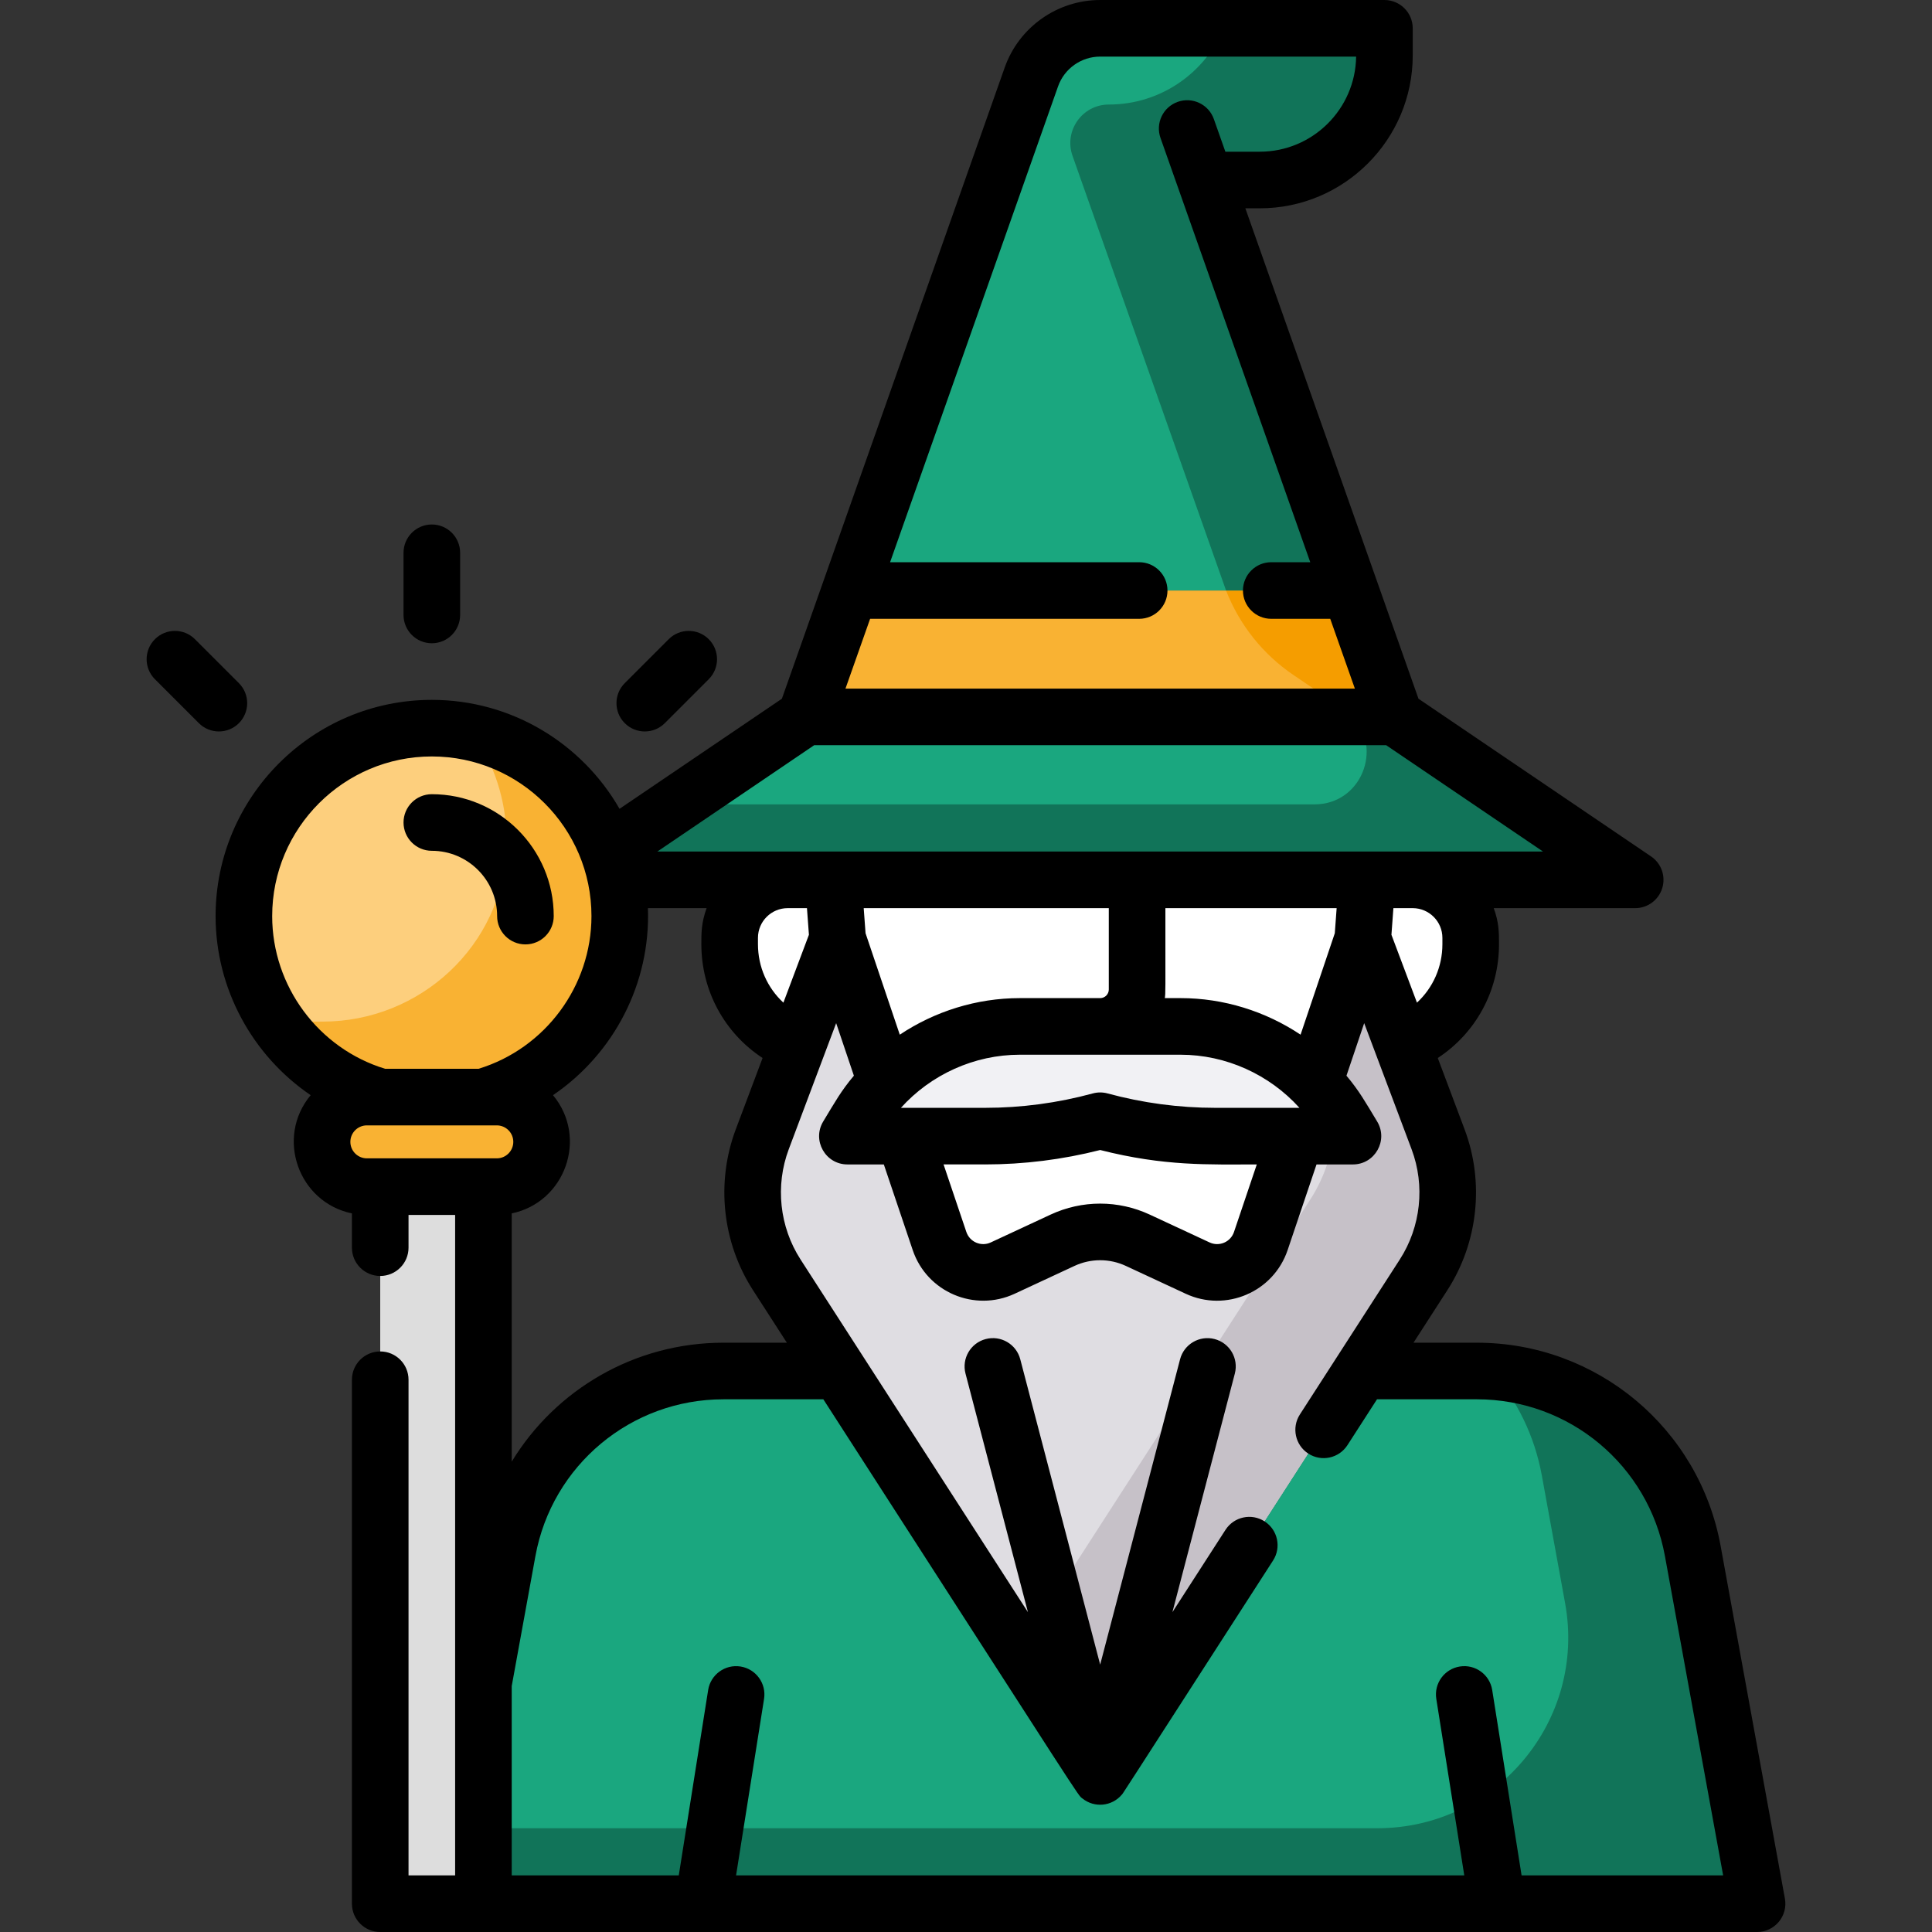
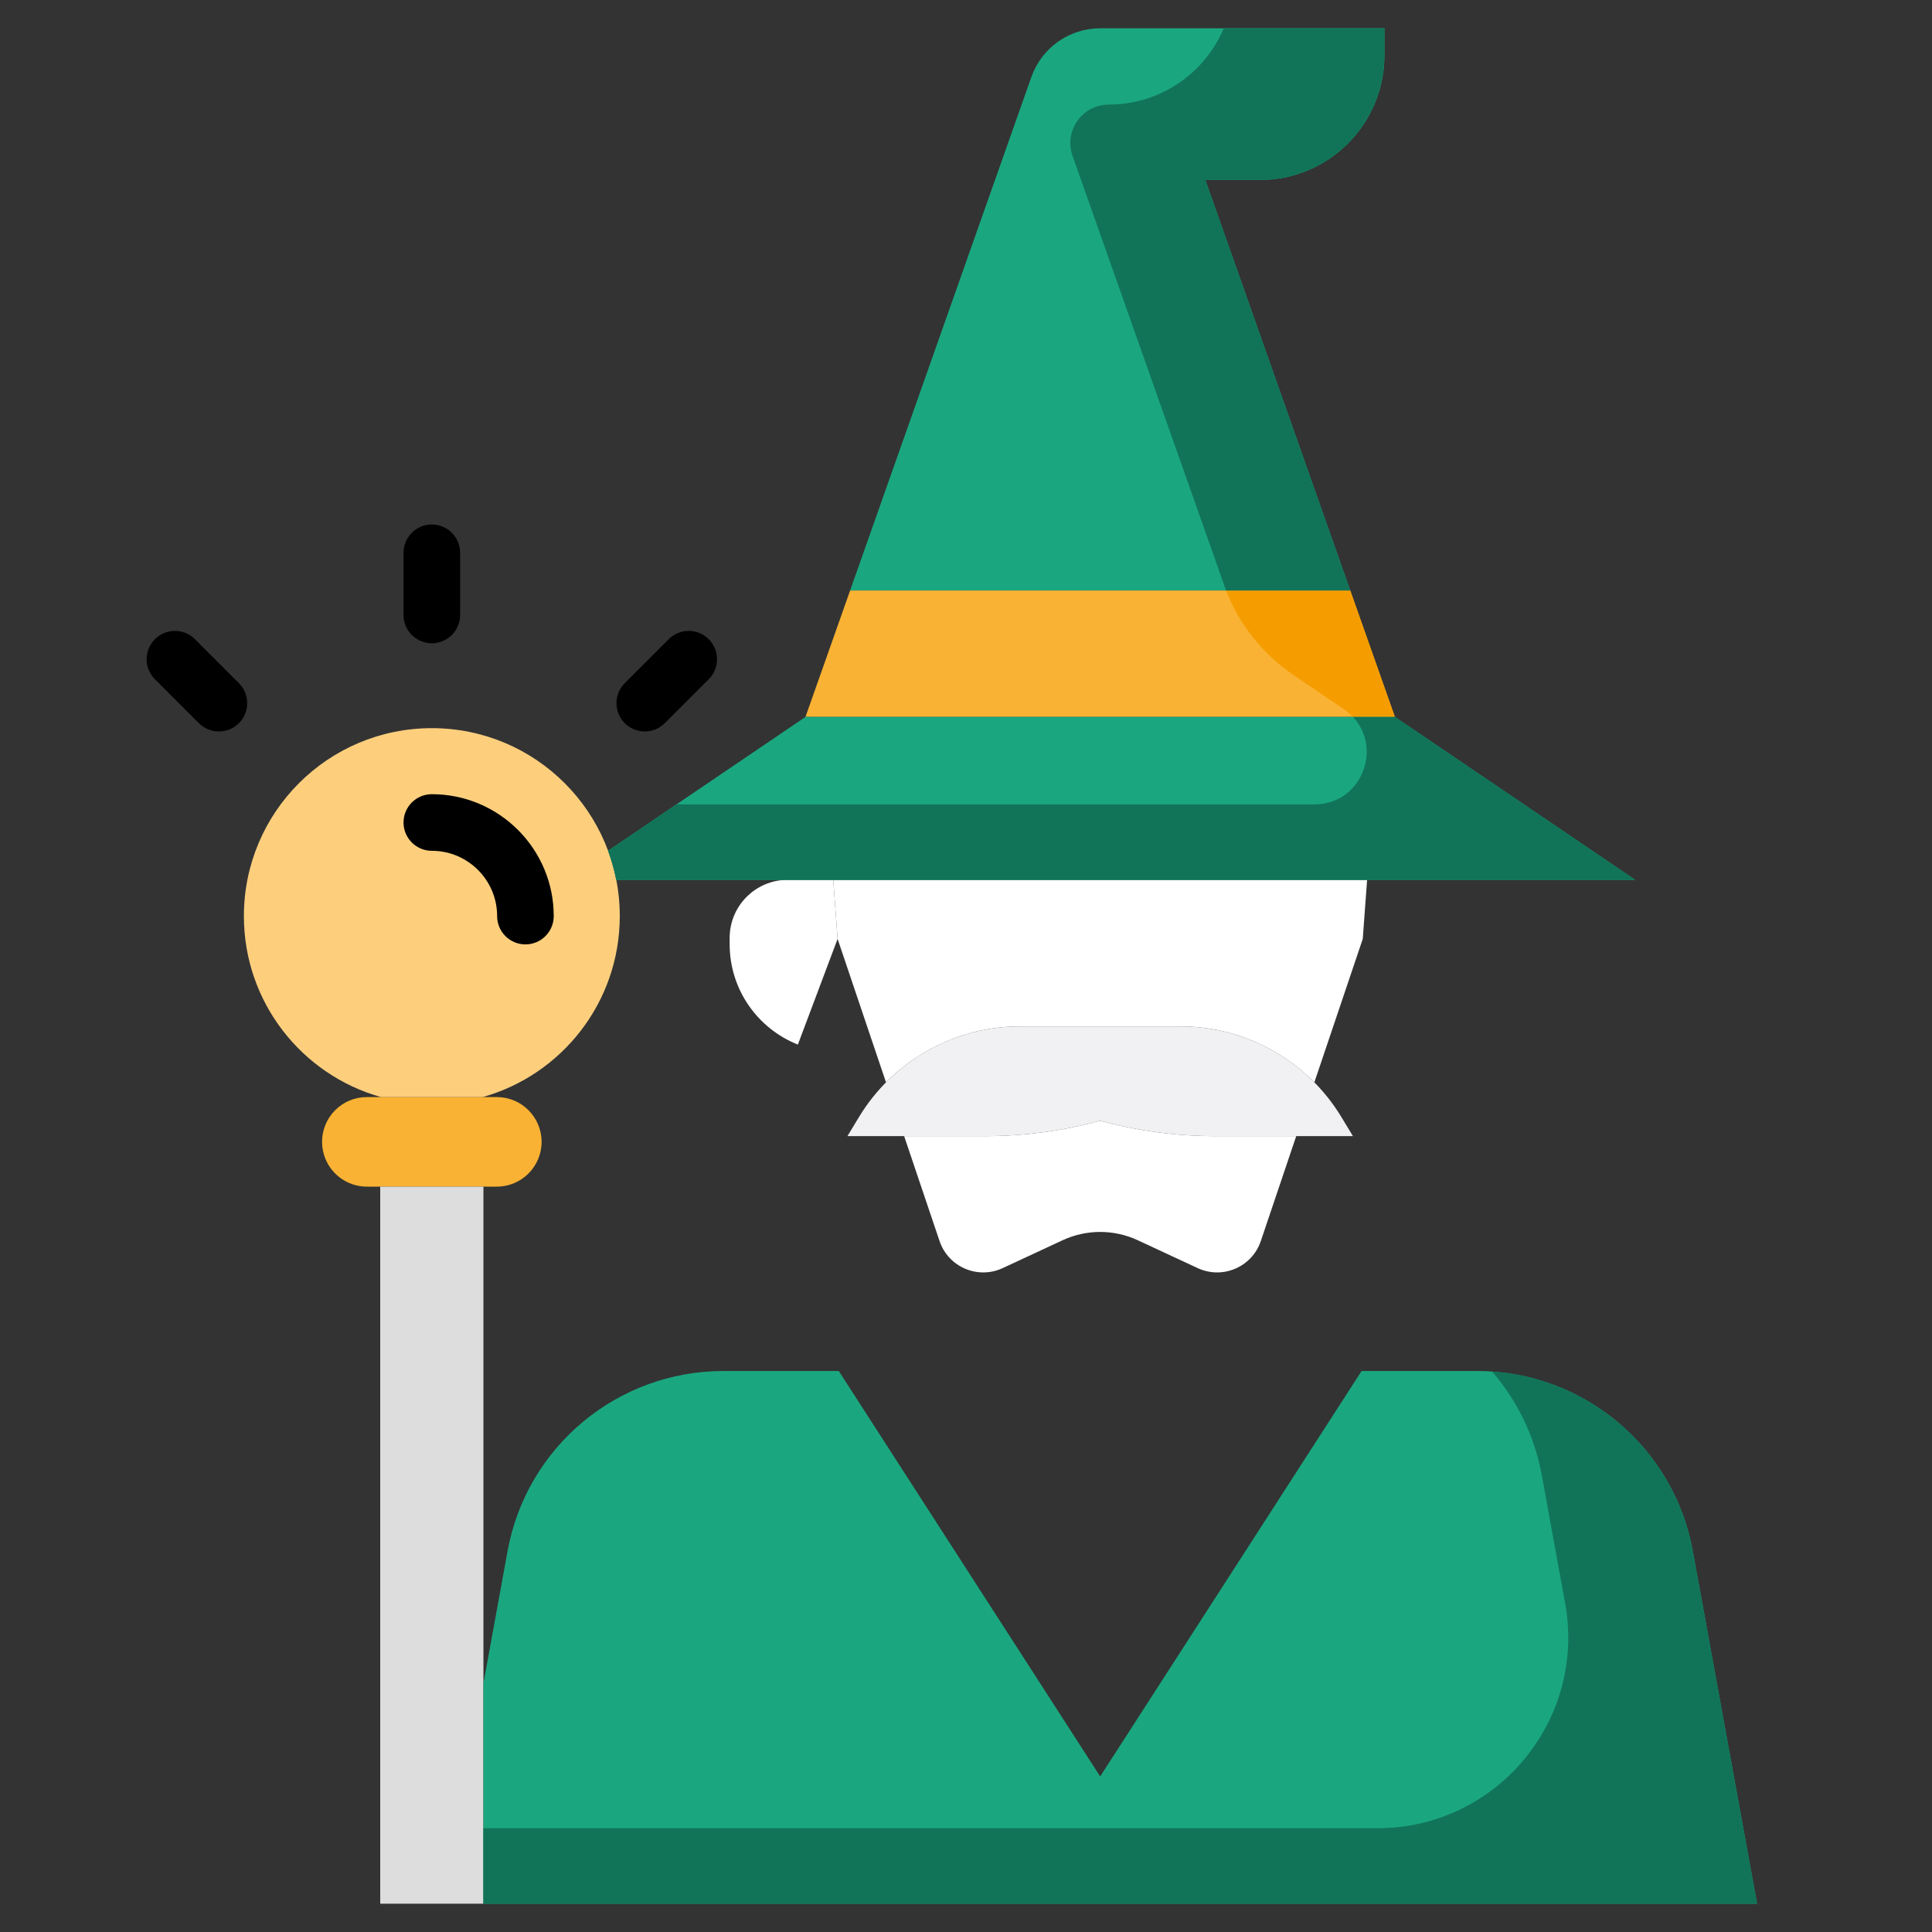
<svg xmlns="http://www.w3.org/2000/svg" version="1.1" width="512" height="512" x="0" y="0" viewBox="0 0 512 512" style="enable-background:new 0 0 512 512" xml:space="preserve" class="">
  <rect x="0" y="0" width="512" height="512" fill="#333333" stroke="none" />
  <g>
    <path d="m319.432 47.703h14.424c18.244 0 33.033-14.789 33.033-33.033v-7.17h-75.33c-8.199 0-15.506 5.17-18.235 12.901l-48.04 136.093h132.551z" fill="#1aa77f" data-original="#8993da" style="" />
    <path d="m225.283 156.495-11.823 33.494h156.198l-11.824-33.494z" fill="#f9b233" data-original="#f9f48e" style="" class="" />
-     <path d="m374.375 233.168h-12.077l-1.153 15.649 10.528 28.005c10.588-4.189 18.078-14.518 18.078-26.596v-1.682c0-8.492-6.884-15.376-15.376-15.376z" fill="#ffffff" data-original="#eaac9d" style="" class="" />
    <path d="m211.444 276.822 10.528-28.005-1.153-15.649h-12.077c-8.492 0-15.376 6.884-15.376 15.376v1.682c0 12.079 7.49 22.407 18.078 26.596z" fill="#ffffff" data-original="#eaac9d" style="" class="" />
    <path d="m355.499 296.056c-9.028-14.926-25.203-24.045-42.647-24.045h-42.586c-17.444 0-33.619 9.12-42.647 24.046l-3.043 5.031h36.439c10.317 0 20.588-1.371 30.544-4.077 9.956 2.706 20.227 4.077 30.544 4.077h36.439z" fill="#f1f1f4" data-original="#f1f1f4" style="" class="" />
    <path d="m322.103 301.088c-10.317 0-20.588-1.371-30.544-4.077-9.956 2.706-20.227 4.077-30.544 4.077h-21.406l9.38 27.799c2.328 6.898 10.133 10.245 16.734 7.174l15.856-7.375c6.328-2.943 13.632-2.943 19.96 0l15.856 7.375c6.602 3.07 14.407-.276 16.734-7.174l9.379-27.799z" fill="#ffffff" data-original="#ffcbbe" style="" class="" />
    <path d="m220.82 233.168 1.152 15.649 12.827 38.016c9.253-9.371 21.98-14.822 35.467-14.822h42.586c13.486 0 26.214 5.451 35.467 14.822l12.827-38.016 1.153-15.649z" fill="#ffffff" data-original="#ffcbbe" style="" class="" />
-     <path d="m381.109 301.919-19.963-53.103-12.827 38.016c2.715 2.75 5.132 5.837 7.18 9.224l3.043 5.031h-15.033l-9.379 27.799c-2.328 6.899-10.133 10.245-16.734 7.174l-15.856-7.375c-6.328-2.943-13.632-2.943-19.96 0l-15.856 7.375c-6.602 3.07-14.407-.276-16.734-7.174l-9.379-27.799h-15.033l3.043-5.031c2.048-3.387 4.465-6.474 7.18-9.224l-12.827-38.016-19.963 53.103c-4.476 11.907-3.051 25.23 3.842 35.921l85.708 132.935 85.708-132.935c6.891-10.691 8.316-24.014 3.84-35.921z" fill="#dfdde2" data-original="#dfdde2" style="" />
-     <path d="m381.109 301.919-19.963-53.103-10.633 31.516.597 1.587c1.367 3.636 2.183 7.405 2.462 11.19.674.955 1.318 1.938 1.928 2.947l3.043 5.031h-5.179c-.743 5.892-2.791 11.625-6.096 16.752l-77.157 119.671 21.448 33.265 85.708-132.935c6.893-10.691 8.318-24.014 3.842-35.921z" fill="#c6c1c8" data-original="#c6c1c8" style="" />
    <path d="m131.66 290.736h-34.442c-6.555 0-11.868 5.314-11.868 11.868 0 6.555 5.314 11.868 11.868 11.868h34.442c6.555 0 11.868-5.314 11.868-11.868s-5.313-11.868-11.868-11.868z" fill="#f9b233" data-original="#f9f48e" style="" class="" />
    <path d="m100.764 314.473h27.35v190.027h-27.35z" fill="#dddddd" data-original="#e2bcaf" style="" class="" />
    <path d="m114.439 192.97c-27.507 0-49.806 22.299-49.806 49.806 0 22.836 15.369 42.082 36.327 47.96h26.958c20.958-5.878 36.327-25.124 36.327-47.96 0-27.507-22.299-49.806-49.806-49.806z" fill="#fdcf7d" data-original="#d3effb" style="" class="" />
-     <path d="m125.19 194.134c5.705 8.102 9.056 17.981 9.056 28.642 0 .634-.012 1.266-.035 1.894-.968 25.871-22.833 46.066-48.722 46.066h-2.025c-3.798 0-7.506-.435-11.073-1.256 6.504 10.219 16.63 17.907 28.57 21.256h26.958c20.958-5.878 36.327-25.124 36.327-47.96-.001-23.816-16.717-43.727-39.056-48.642z" fill="#f9b233" data-original="#b1e4f9" style="" class="" />
    <path d="m163.319 233.168h270.022l-63.683-43.179h-156.198l-52.309 35.468c.92 2.483 1.649 5.059 2.168 7.711z" fill="#1aa77f" data-original="#8993da" style="" />
    <path d="m342.785 178.89 13.306 9.022c.929.63 1.744 1.328 2.451 2.078h11.116l-11.823-33.495h-32.913c3.543 9.09 9.767 16.905 17.863 22.395z" fill="#f59d00" data-original="#f6e738" style="" class="" />
    <path d="m369.658 189.989h-11.116c7.872 8.348 2.289 23.179-10.206 23.179h-169.062l-18.124 12.288c.921 2.483 1.65 5.06 2.168 7.712h270.022z" fill="#117459" data-original="#707dd3" style="" class="" />
    <path d="m324.304 7.5c-5.008 11.871-16.755 20.203-30.449 20.203-7.041 0-11.966 6.962-9.623 13.601 0 0 40.5 114.706 40.688 115.19h32.913l-38.402-108.791h14.424c18.244 0 33.033-14.789 33.033-33.033v-7.17z" fill="#117459" data-original="#707dd3" style="" class="" />
    <path d="m448.604 411.033c-5.035-27.625-29.1-47.701-57.181-47.701h-30.592l-69.273 107.443-69.273-107.443h-30.592c-28.08 0-52.146 20.075-57.181 47.701l-6.399 35.108v58.36h337.527z" fill="#1aa77f" data-original="#8993da" style="" />
    <path d="m448.604 411.033c-4.794-26.306-26.845-45.766-53.186-47.564 6.599 7.635 11.27 17.053 13.186 27.564l6.166 33.831c5.659 31.047-18.19 59.636-49.749 59.636h-236.907v20h337.526z" fill="#117459" data-original="#707dd3" style="" class="" />
-     <path d="m82.328 290.232c-9.353 11.238-3.264 28.377 10.936 31.335v9.079c0 4.142 3.357 7.5 7.5 7.5s7.5-3.358 7.5-7.5v-8.673h12.35v175.027h-12.35v-131.354c0-4.142-3.357-7.5-7.5-7.5s-7.5 3.358-7.5 7.5v138.854c0 4.142 3.357 7.5 7.5 7.5h364.876c4.666 0 8.219-4.23 7.379-8.845l-17.036-93.467c-5.688-31.207-32.839-53.856-64.56-53.856h-16.833l8.979-13.927c8.142-12.627 9.846-28.562 4.559-42.625l-7.104-18.898c10.043-6.577 16.227-17.768 16.227-30.156 0-3.063.005-5.746-1.397-9.558h37.486c3.294 0 6.203-2.149 7.17-5.298s-.234-6.561-2.961-8.409l-61.641-41.795c-16.055-45.479-29.834-84.515-45.877-129.963h3.823c22.35 0 40.533-18.183 40.533-40.533v-7.17c0-4.142-3.357-7.5-7.5-7.5h-75.33c-11.356 0-21.526 7.195-25.308 17.904-25.223 71.454-31.268 88.579-59.042 167.262l-43.029 29.175c-9.892-17.236-28.483-28.871-49.74-28.871-31.599 0-57.307 25.708-57.307 57.306.002 19.32 9.802 36.988 25.197 47.456zm14.891 16.741c-2.408 0-4.368-1.959-4.368-4.368s1.96-4.368 4.368-4.368h34.441c2.408 0 4.368 1.959 4.368 4.368s-1.96 4.368-4.368 4.368c-11.605 0-24.434 0-34.441 0zm273.744 26.803c-2.679 4.155-21.162 32.823-26.483 41.077-2.244 3.481-1.241 8.123 2.239 10.368 3.479 2.24 8.119 1.247 10.368-2.24l7.833-12.15h26.503c24.47 0 45.414 17.473 49.802 41.546l15.425 84.623h-53.413l-7.788-49.125c-.647-4.09-4.478-6.883-8.582-6.233-4.091.649-6.881 4.491-6.232 8.582l7.415 46.776h-192.983l7.416-46.776c.648-4.091-2.142-7.933-6.232-8.582-4.098-.646-7.934 2.143-8.582 6.233l-7.788 49.125h-44.267v-50.179l6.278-34.443c4.388-24.073 25.332-41.546 49.802-41.546h26.503c70.683 109.63 67.252 104.641 68.643 105.773 3.185 2.578 7.833 2.11 10.452-.995.459-.545-2.269 3.632 40.085-62.059 2.244-3.481 1.241-8.123-2.239-10.367-3.481-2.244-8.122-1.243-10.368 2.239l-14.069 21.821 16.543-63.225c1.049-4.007-1.351-8.105-5.357-9.154-4.008-1.048-8.106 1.35-9.154 5.357l-21.175 80.925-21.175-80.925c-1.048-4.007-5.142-6.408-9.154-5.357-4.007 1.049-6.406 5.147-5.357 9.154l16.543 63.224c-4.723-7.325-42.173-65.411-60.261-93.466-5.58-8.656-6.748-19.578-3.124-29.218l12.561-33.413 4.698 13.925c-3.409 4.058-4.955 6.884-8.131 12.136-3.014 4.985.575 11.381 6.418 11.381h9.647l7.658 22.696c3.771 11.176 16.417 16.501 27.004 11.577l15.855-7.375c4.333-2.016 9.302-2.015 13.635 0l15.856 7.375c10.628 4.944 23.243-.433 27.004-11.577l7.657-22.696h9.648c5.827 0 9.44-6.383 6.418-11.381-3.105-5.134-4.741-8.1-8.131-12.135l4.698-13.925 12.561 33.413c3.626 9.639 2.458 20.561-3.123 29.216zm-170.097-83.55v-1.682c0-4.343 3.533-7.876 7.876-7.876h5.11l.519 7.053-6.764 17.992c-4.231-3.906-6.741-9.454-6.741-15.487zm111.986 29.285c12.063 0 23.559 5.252 31.512 14.077-8.447 0-17.576 0-22.261 0-9.649 0-19.265-1.283-28.578-3.814-1.285-.35-2.647-.351-3.934 0-9.313 2.531-18.927 3.814-28.577 3.814-4.599 0-13.796 0-22.261 0 7.953-8.826 19.449-14.077 31.512-14.077zm-51.838 29.077c10.301 0 20.565-1.285 30.544-3.822 17.082 4.342 28.811 3.822 41.504 3.822l-6.04 17.9c-.898 2.663-3.91 3.96-6.465 2.772l-15.857-7.376c-8.352-3.884-17.932-3.884-26.285 0l-15.856 7.375c-2.548 1.185-5.564-.104-6.465-2.772l-6.04-17.901h10.96zm92.722-61.27-9.07 26.881c-9.305-6.199-20.371-9.689-31.814-9.689h-4.16c.208-1.575.15-.567.15-23.843h45.383zm-59.893 14.91c0 1.253-1.014 2.273-2.265 2.283h-21.312c-11.442 0-22.509 3.49-31.814 9.689l-9.07-26.881-.49-6.65h64.95v21.559zm88.409-13.684v1.682c0 6.033-2.51 11.58-6.742 15.487l-6.764-17.992.52-7.053h5.109c4.344 0 7.877 3.533 7.877 7.876zm-101.857-225.646c1.668-4.724 6.155-7.898 11.163-7.898h67.828c-.177 13.928-11.563 25.203-25.531 25.203h-9.118l-3.049-8.638c-1.378-3.906-5.663-5.956-9.568-4.576-3.906 1.379-5.955 5.663-4.576 9.569 7.938 22.488 30.378 86.058 39.689 112.436h-10.338c-4.143 0-7.5 3.358-7.5 7.5s3.357 7.5 7.5 7.5h15.633l6.529 18.494h-134.997l6.529-18.494h71.306c4.143 0 7.5-3.358 7.5-7.5s-3.357-7.5-7.5-7.5h-66.012zm-64.632 174.591h151.593l41.56 28.179c-79.022 0-189.612 0-234.712 0zm-28.5 43.179c-1.438 3.909-1.397 6.788-1.397 9.558 0 12.388 6.184 23.58 16.227 30.156l-7.104 18.898c-5.287 14.062-3.583 29.997 4.558 42.624l8.979 13.927h-16.832c-23.483 0-44.46 12.414-56.08 31.522v-65.787c14.201-2.957 20.289-20.097 10.936-31.335 16.139-10.974 25.883-29.632 25.156-49.564h15.557zm-72.824-40.198c23.327 0 42.306 18.979 42.306 42.306 0 18.561-12.246 35.056-29.902 40.46h-24.808c-17.656-5.404-29.902-21.9-29.902-40.46 0-23.327 18.978-42.306 42.306-42.306z" fill="#000000" data-original="#000000" style="" class="" />
    <path d="m114.439 225.47c9.542 0 17.306 7.764 17.306 17.306 0 4.142 3.357 7.5 7.5 7.5s7.5-3.358 7.5-7.5c0-17.813-14.492-32.306-32.306-32.306-4.143 0-7.5 3.358-7.5 7.5s3.358 7.5 7.5 7.5z" fill="#000000" data-original="#000000" style="" class="" />
    <path d="m114.439 170.47c4.143 0 7.5-3.358 7.5-7.5v-16.476c0-4.142-3.357-7.5-7.5-7.5s-7.5 3.358-7.5 7.5v16.476c0 4.142 3.358 7.5 7.5 7.5z" fill="#000000" data-original="#000000" style="" class="" />
    <path d="m52.705 191.648c2.927 2.929 7.677 2.929 10.606 0s2.929-7.678-.001-10.606l-11.65-11.65c-2.928-2.93-7.677-2.929-10.606 0s-2.929 7.678.001 10.606z" fill="#000000" data-original="#000000" style="" class="" />
-     <path d="m176.175 191.648 11.649-11.65c2.929-2.929 2.929-7.678-.001-10.606-2.928-2.93-7.677-2.929-10.606 0l-11.649 11.65c-2.929 2.929-2.929 7.678.001 10.606 2.926 2.929 7.676 2.929 10.606 0z" fill="#000000" data-original="#000000" style="" class="" />
+     <path d="m176.175 191.648 11.649-11.65c2.929-2.929 2.929-7.678-.001-10.606-2.928-2.93-7.677-2.929-10.606 0l-11.649 11.65c-2.929 2.929-2.929 7.678.001 10.606 2.926 2.929 7.676 2.929 10.606 0" fill="#000000" data-original="#000000" style="" class="" />
  </g>
</svg>